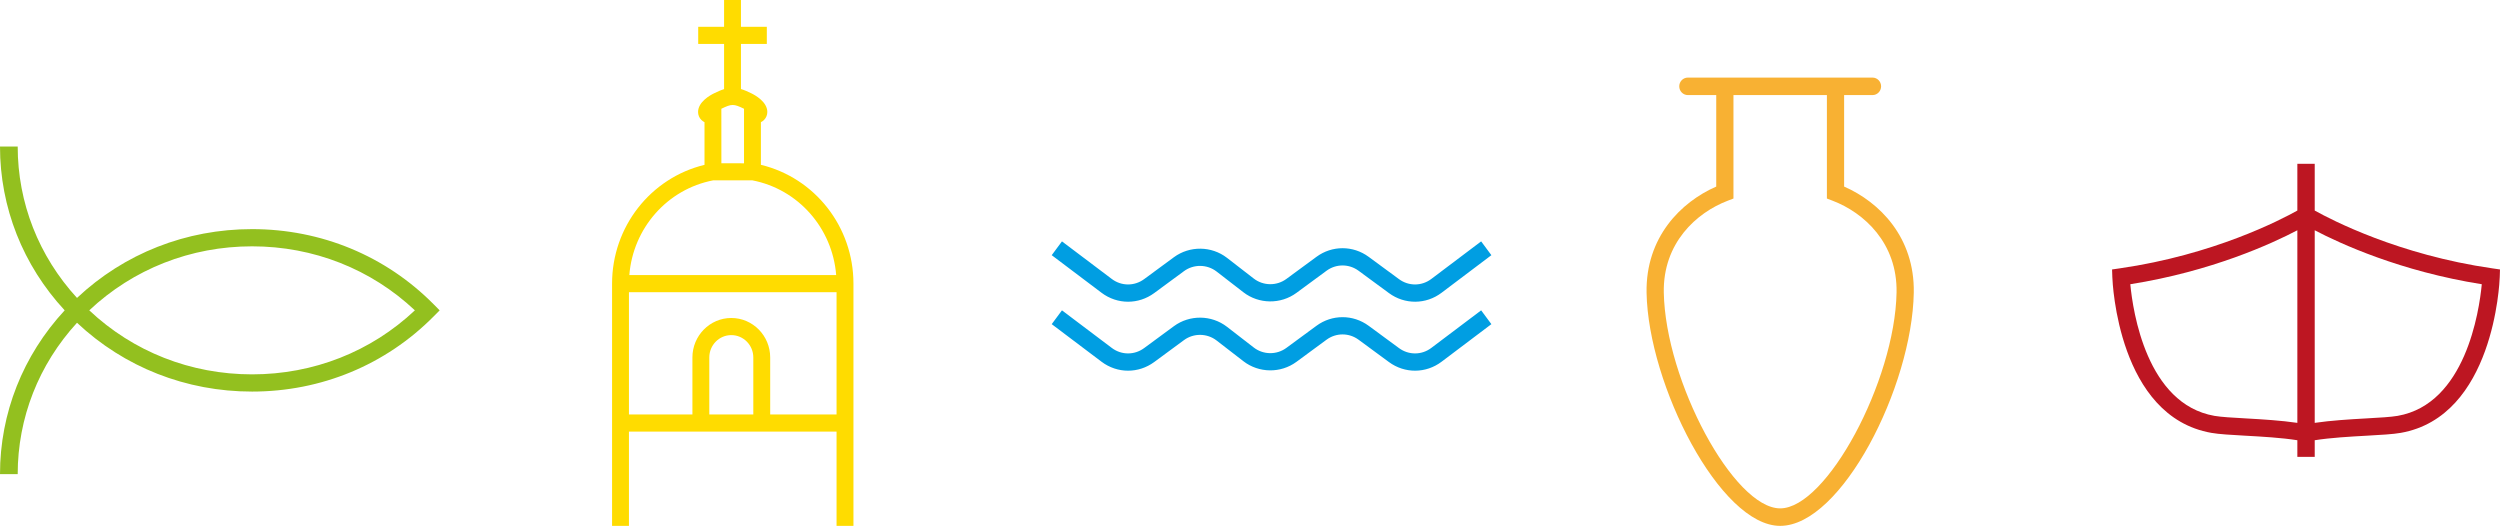
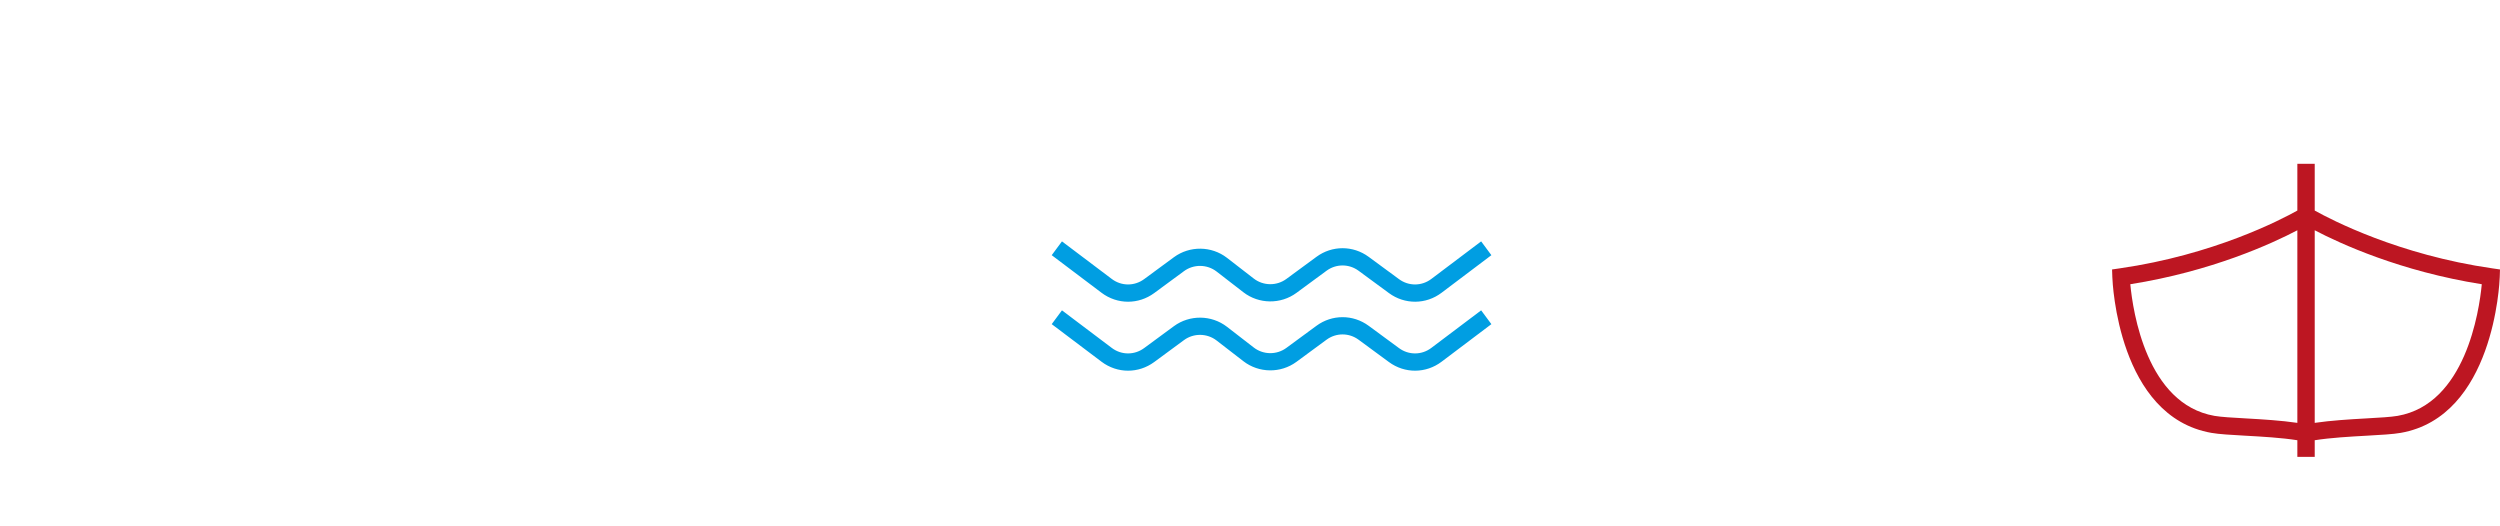
<svg xmlns="http://www.w3.org/2000/svg" width="290" height="61">
  <defs>
    <clipPath id="clip_0">
      <rect x="-576" y="-6042" width="1440" height="6484" clip-rule="evenodd" />
    </clipPath>
  </defs>
  <g clip-path="url(#clip_0)">
    <path fill="rgb(0,158,226)" stroke="none" transform="translate(122 28)" d="M8.856 7C7.777 7 6.697 6.653 5.779 5.961L0 1.601L1.187 0L6.968 4.36C8.084 5.201 9.589 5.21 10.715 4.382L14.175 1.836C16.002 0.493 18.532 0.52 20.329 1.908L23.44 4.315C24.543 5.166 26.097 5.185 27.216 4.359L30.709 1.792C32.519 0.457 34.952 0.458 36.764 1.792L40.286 4.382C41.413 5.211 42.917 5.201 44.031 4.36L49.813 0L51 1.601L45.221 5.961C43.405 7.333 40.95 7.347 39.116 5.997L35.594 3.406C34.483 2.59 32.99 2.588 31.877 3.406L28.387 5.975C26.56 7.318 24.03 7.29 22.233 5.902L19.122 3.496C18.02 2.646 16.466 2.627 15.345 3.451L11.886 5.997C10.977 6.666 9.916 7 8.856 7" />
  </g>
  <defs>
    <clipPath id="clip_1">
      <rect x="-576" y="-6042" width="1440" height="6484" clip-rule="evenodd" />
    </clipPath>
  </defs>
  <g clip-path="url(#clip_1)">
    <path fill="rgb(0,158,226)" stroke="none" transform="translate(122 36)" d="M5.779 5.961L0 1.601L1.187 0L6.968 4.36C8.084 5.201 9.589 5.211 10.715 4.381L14.175 1.835C16.002 0.492 18.534 0.521 20.329 1.908L23.44 4.314C24.543 5.167 26.097 5.184 27.216 4.359L30.709 1.791C32.519 0.459 34.952 0.458 36.764 1.791L40.286 4.381C41.413 5.211 42.917 5.201 44.031 4.36L49.813 0L51 1.601L45.221 5.961C43.405 7.333 40.95 7.348 39.116 5.997L35.594 3.406C34.481 2.588 32.989 2.589 31.877 3.406L28.387 5.974C26.56 7.32 24.029 7.289 22.233 5.9L19.122 3.496C18.02 2.645 16.466 2.627 15.345 3.451L11.886 5.997C10.977 6.666 9.916 7 8.856 7C7.777 7 6.697 6.653 5.779 5.961Z" />
  </g>
  <defs>
    <clipPath id="clip_2">
-       <rect x="-576" y="-6042" width="1440" height="6484" clip-rule="evenodd" />
-     </clipPath>
+       </clipPath>
  </defs>
  <g clip-path="url(#clip_2)">
    <path fill="rgb(248,177,51)" stroke="none" transform="translate(191 9)" d="M26.209 2.03L22.918 2.03L22.918 12.643C27.015 14.438 31.114 18.517 30.998 24.958C30.802 35.886 22.608 51.999 15.505 52L15.493 52C8.537 52.001 0.195 35.64 0.002 24.958C-0.113 18.517 3.986 14.437 8.083 12.643L8.083 2.03L4.792 2.03C4.24 2.03 3.793 1.575 3.793 1.015C3.793 0.454 4.24 0 4.792 0L26.209 0C26.762 0 27.208 0.454 27.208 1.015C27.208 1.575 26.762 2.03 26.209 2.03ZM9.433 14.277C5.772 15.67 1.898 19.197 2 24.921C2.188 35.226 10.13 49.971 15.503 49.971C20.871 49.971 28.816 35.227 29.001 24.921C29.103 19.198 25.229 15.67 21.568 14.277L20.92 14.03L20.92 2.03L10.081 2.03L10.081 14.03L9.433 14.277Z" fill-rule="evenodd" />
  </g>
  <defs>
    <clipPath id="clip_3">
-       <rect x="-576" y="-6042" width="1440" height="6484" clip-rule="evenodd" />
-     </clipPath>
+       </clipPath>
  </defs>
  <g clip-path="url(#clip_3)">
    <path fill="rgb(147,192,31)" stroke="none" transform="translate(0 17)" d="M10.355 19C15.45 23.797 22.119 26.426 29.24 26.426C36.363 26.426 43.03 23.797 48.126 19C43.03 14.203 36.363 11.574 29.241 11.574C22.12 11.574 15.451 14.203 10.355 19M2.053 38L0 38C0 30.941 2.657 24.231 7.503 19C2.657 13.77 0 7.06 0 0L2.053 0C2.053 6.517 4.488 12.712 8.933 17.559C14.413 12.404 21.582 9.578 29.241 9.578C37.262 9.578 44.746 12.678 50.315 18.309L51 19L50.315 19.692C44.746 25.322 37.262 28.423 29.24 28.423C21.582 28.423 14.413 25.597 8.933 20.441C4.488 25.288 2.053 31.484 2.053 38" />
  </g>
  <defs>
    <clipPath id="clip_4">
      <rect x="-576" y="-6042" width="1440" height="6484" clip-rule="evenodd" />
    </clipPath>
  </defs>
  <g clip-path="url(#clip_4)">
    <path fill="rgb(189,22,34)" stroke="none" transform="translate(245 19)" d="M23.508 5.424C25.451 6.51 33.265 10.568 44.106 12.128L45 12.257L44.969 13.154C44.946 13.814 44.278 29.32 33.481 31.213C32.582 31.371 31.188 31.449 29.572 31.539C27.589 31.649 25.372 31.774 23.508 32.067L23.508 34L21.493 34L21.493 32.067C19.628 31.774 17.413 31.649 15.428 31.539C13.813 31.449 12.417 31.371 11.521 31.213C0.721 29.32 0.056 13.814 0.031 13.154L0 12.257L0.895 12.128C11.757 10.564 19.553 6.51 21.493 5.424L21.493 0L23.508 0L23.508 5.424ZM15.541 29.537C13.99 29.45 12.65 29.376 11.87 29.239C4.018 27.863 2.417 17.152 2.115 13.971C11.565 12.472 18.543 9.258 21.493 7.711L21.493 30.052C19.597 29.775 17.471 29.645 15.541 29.537ZM33.13 29.239C32.349 29.376 31.01 29.45 29.459 29.537C27.528 29.645 25.404 29.775 23.508 30.052L23.508 7.711C26.457 9.258 33.435 12.472 42.887 13.971C42.583 17.152 40.981 27.863 33.13 29.239Z" fill-rule="evenodd" />
  </g>
  <defs>
    <clipPath id="clip_5">
      <rect x="-576" y="-6042" width="1440" height="6484" clip-rule="evenodd" />
    </clipPath>
  </defs>
  <g clip-path="url(#clip_5)">
-     <path fill="rgb(255,220,0)" stroke="none" transform="translate(71 0)" d="M17.264 14.173L17.264 19.118C23.526 20.632 28 26.302 28 32.899L28 61L26.041 61L26.041 50.067L1.958 50.067L1.958 61L0 61L0 32.899C0 26.307 4.468 20.639 10.723 19.122L10.723 14.174C10.597 14.11 10.476 14.03 10.367 13.923C10.114 13.677 9.976 13.346 9.976 12.991C9.976 11.816 11.39 11.039 11.822 10.829C12.212 10.639 12.592 10.464 12.993 10.339L12.993 5.095L9.992 5.095L9.992 3.108L12.993 3.108L12.993 0L14.951 0L14.951 3.108L17.951 3.108L17.951 5.095L14.951 5.095L14.951 10.328C15.366 10.452 15.76 10.633 16.163 10.829C16.595 11.039 18.009 11.816 18.009 12.991C18.009 13.346 17.87 13.677 17.617 13.923C17.509 14.029 17.389 14.11 17.264 14.173ZM15.306 12.615L15.306 18.944L12.681 18.935L12.677 12.616C13.881 12.032 14.101 12.032 15.306 12.615ZM16.264 20.918L11.736 20.918C6.388 21.947 2.435 26.475 2.002 31.907L25.997 31.907C25.565 26.475 21.611 21.947 16.264 20.918ZM18.342 48.081L18.342 41.464C18.342 38.94 16.318 36.886 13.831 36.886C11.344 36.886 9.32 38.94 9.32 41.464L9.32 48.081L1.958 48.081L1.958 33.892L26.041 33.892L26.041 48.081L18.342 48.081ZM11.279 48.081L11.279 41.464C11.279 40.035 12.424 38.872 13.831 38.872C15.239 38.872 16.384 40.035 16.384 41.464L16.384 48.081L11.279 48.081Z" fill-rule="evenodd" />
-   </g>
+     </g>
</svg>